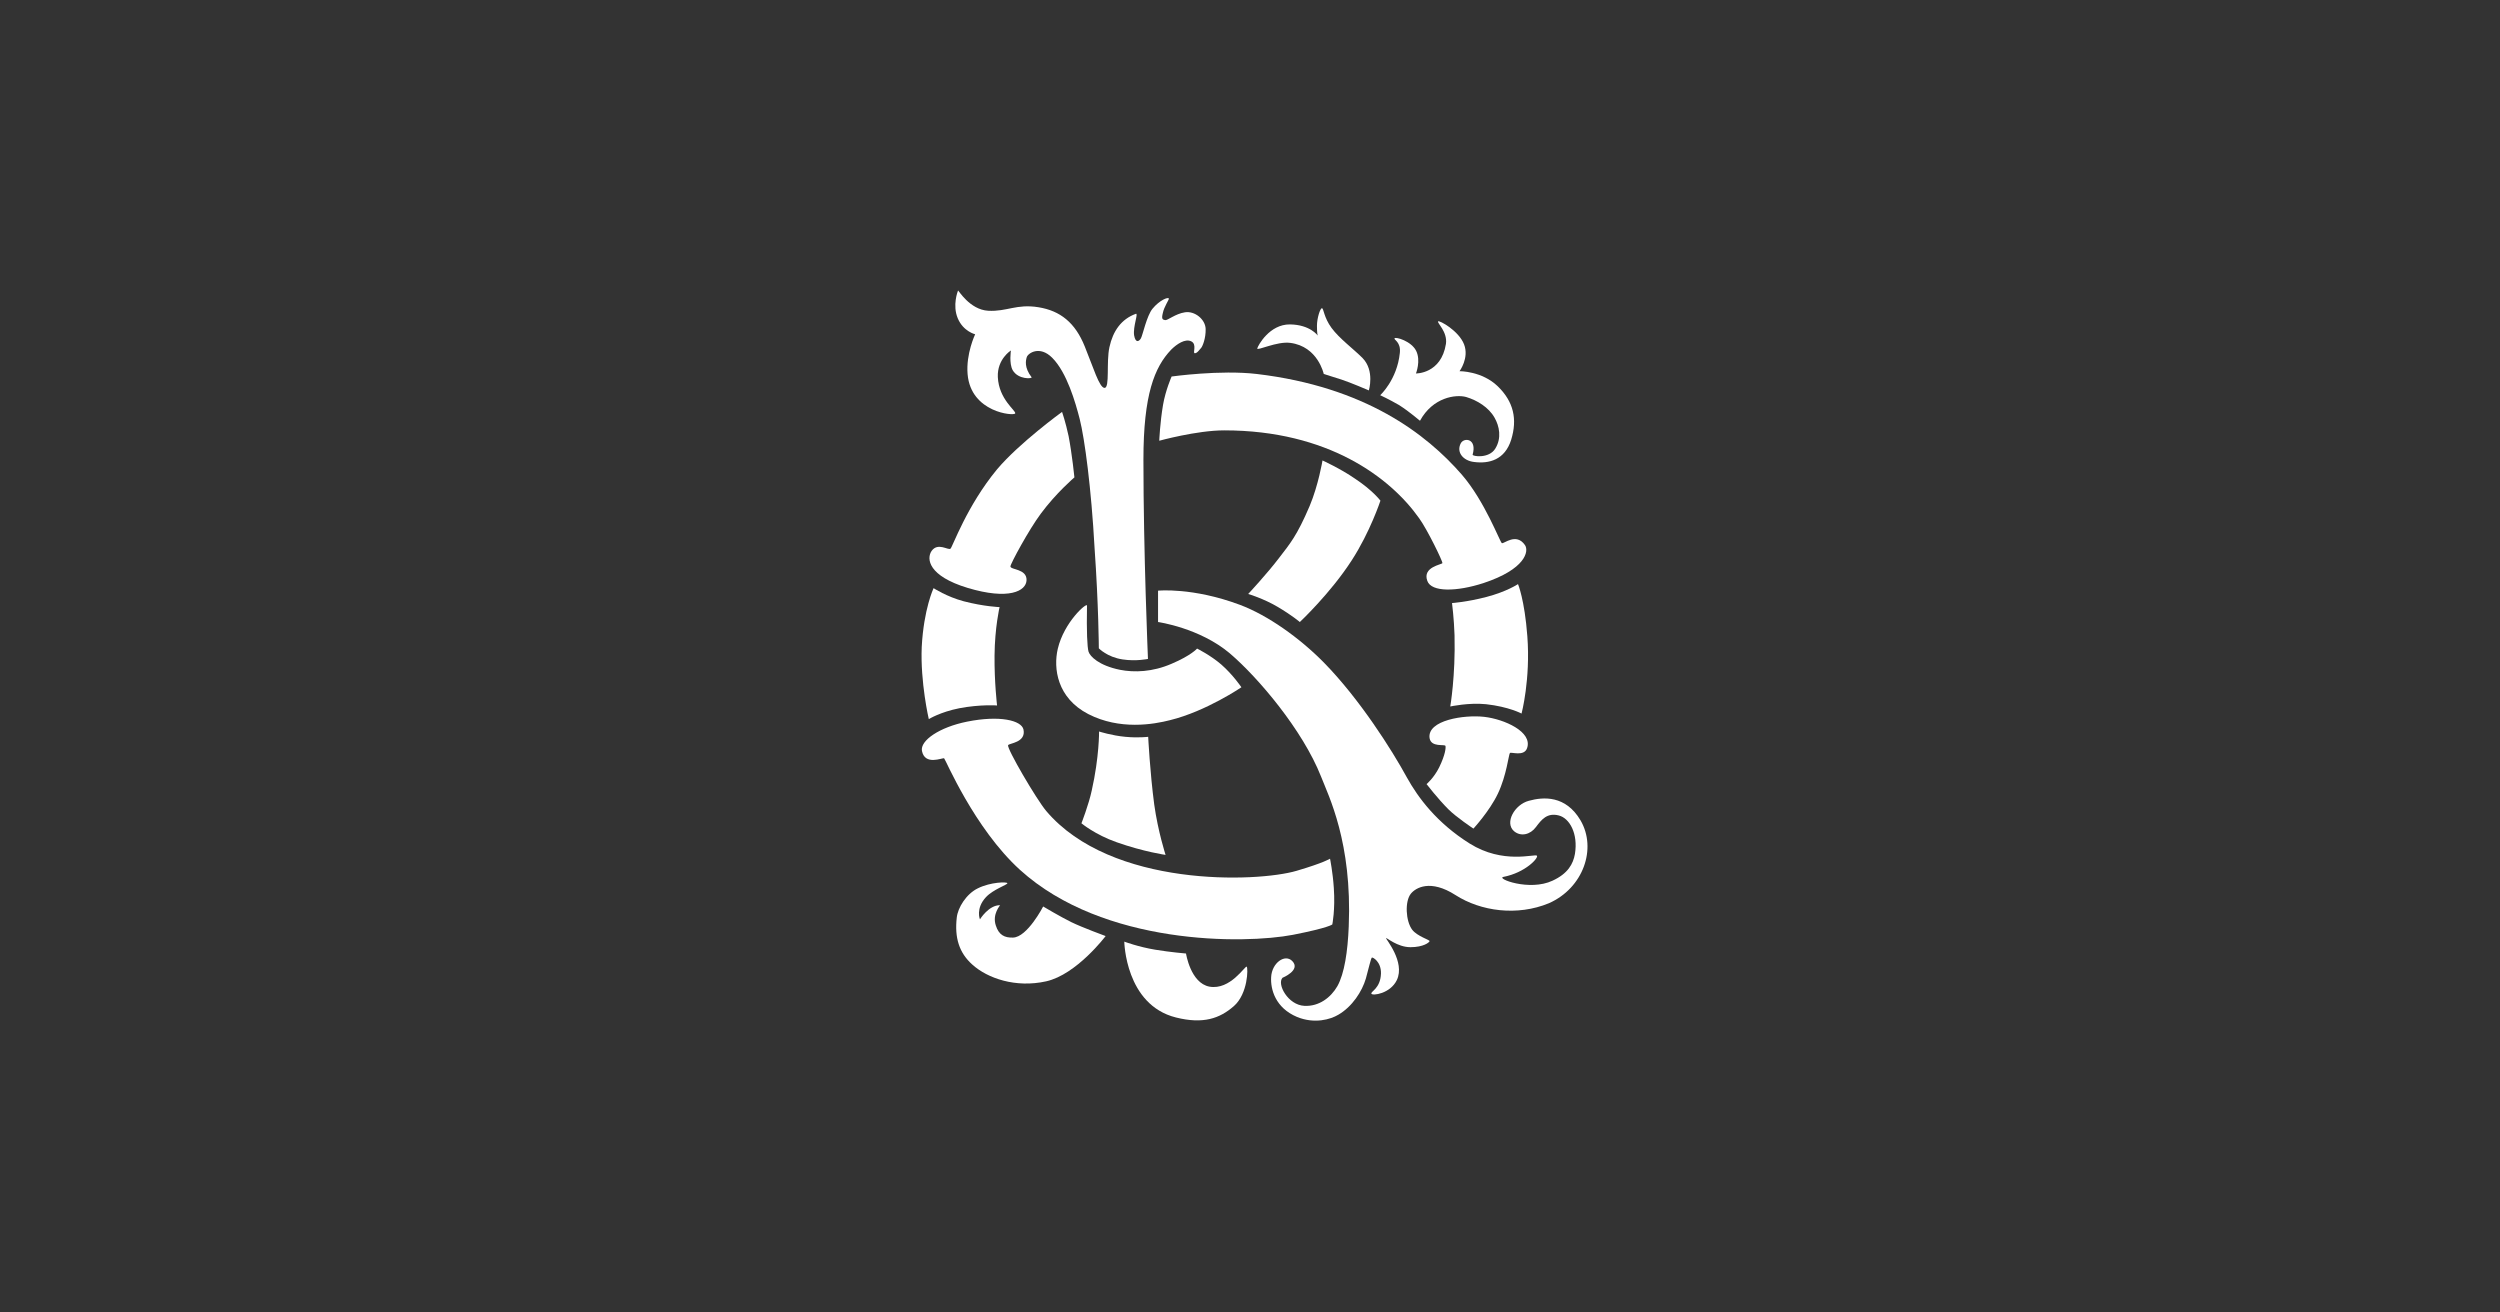
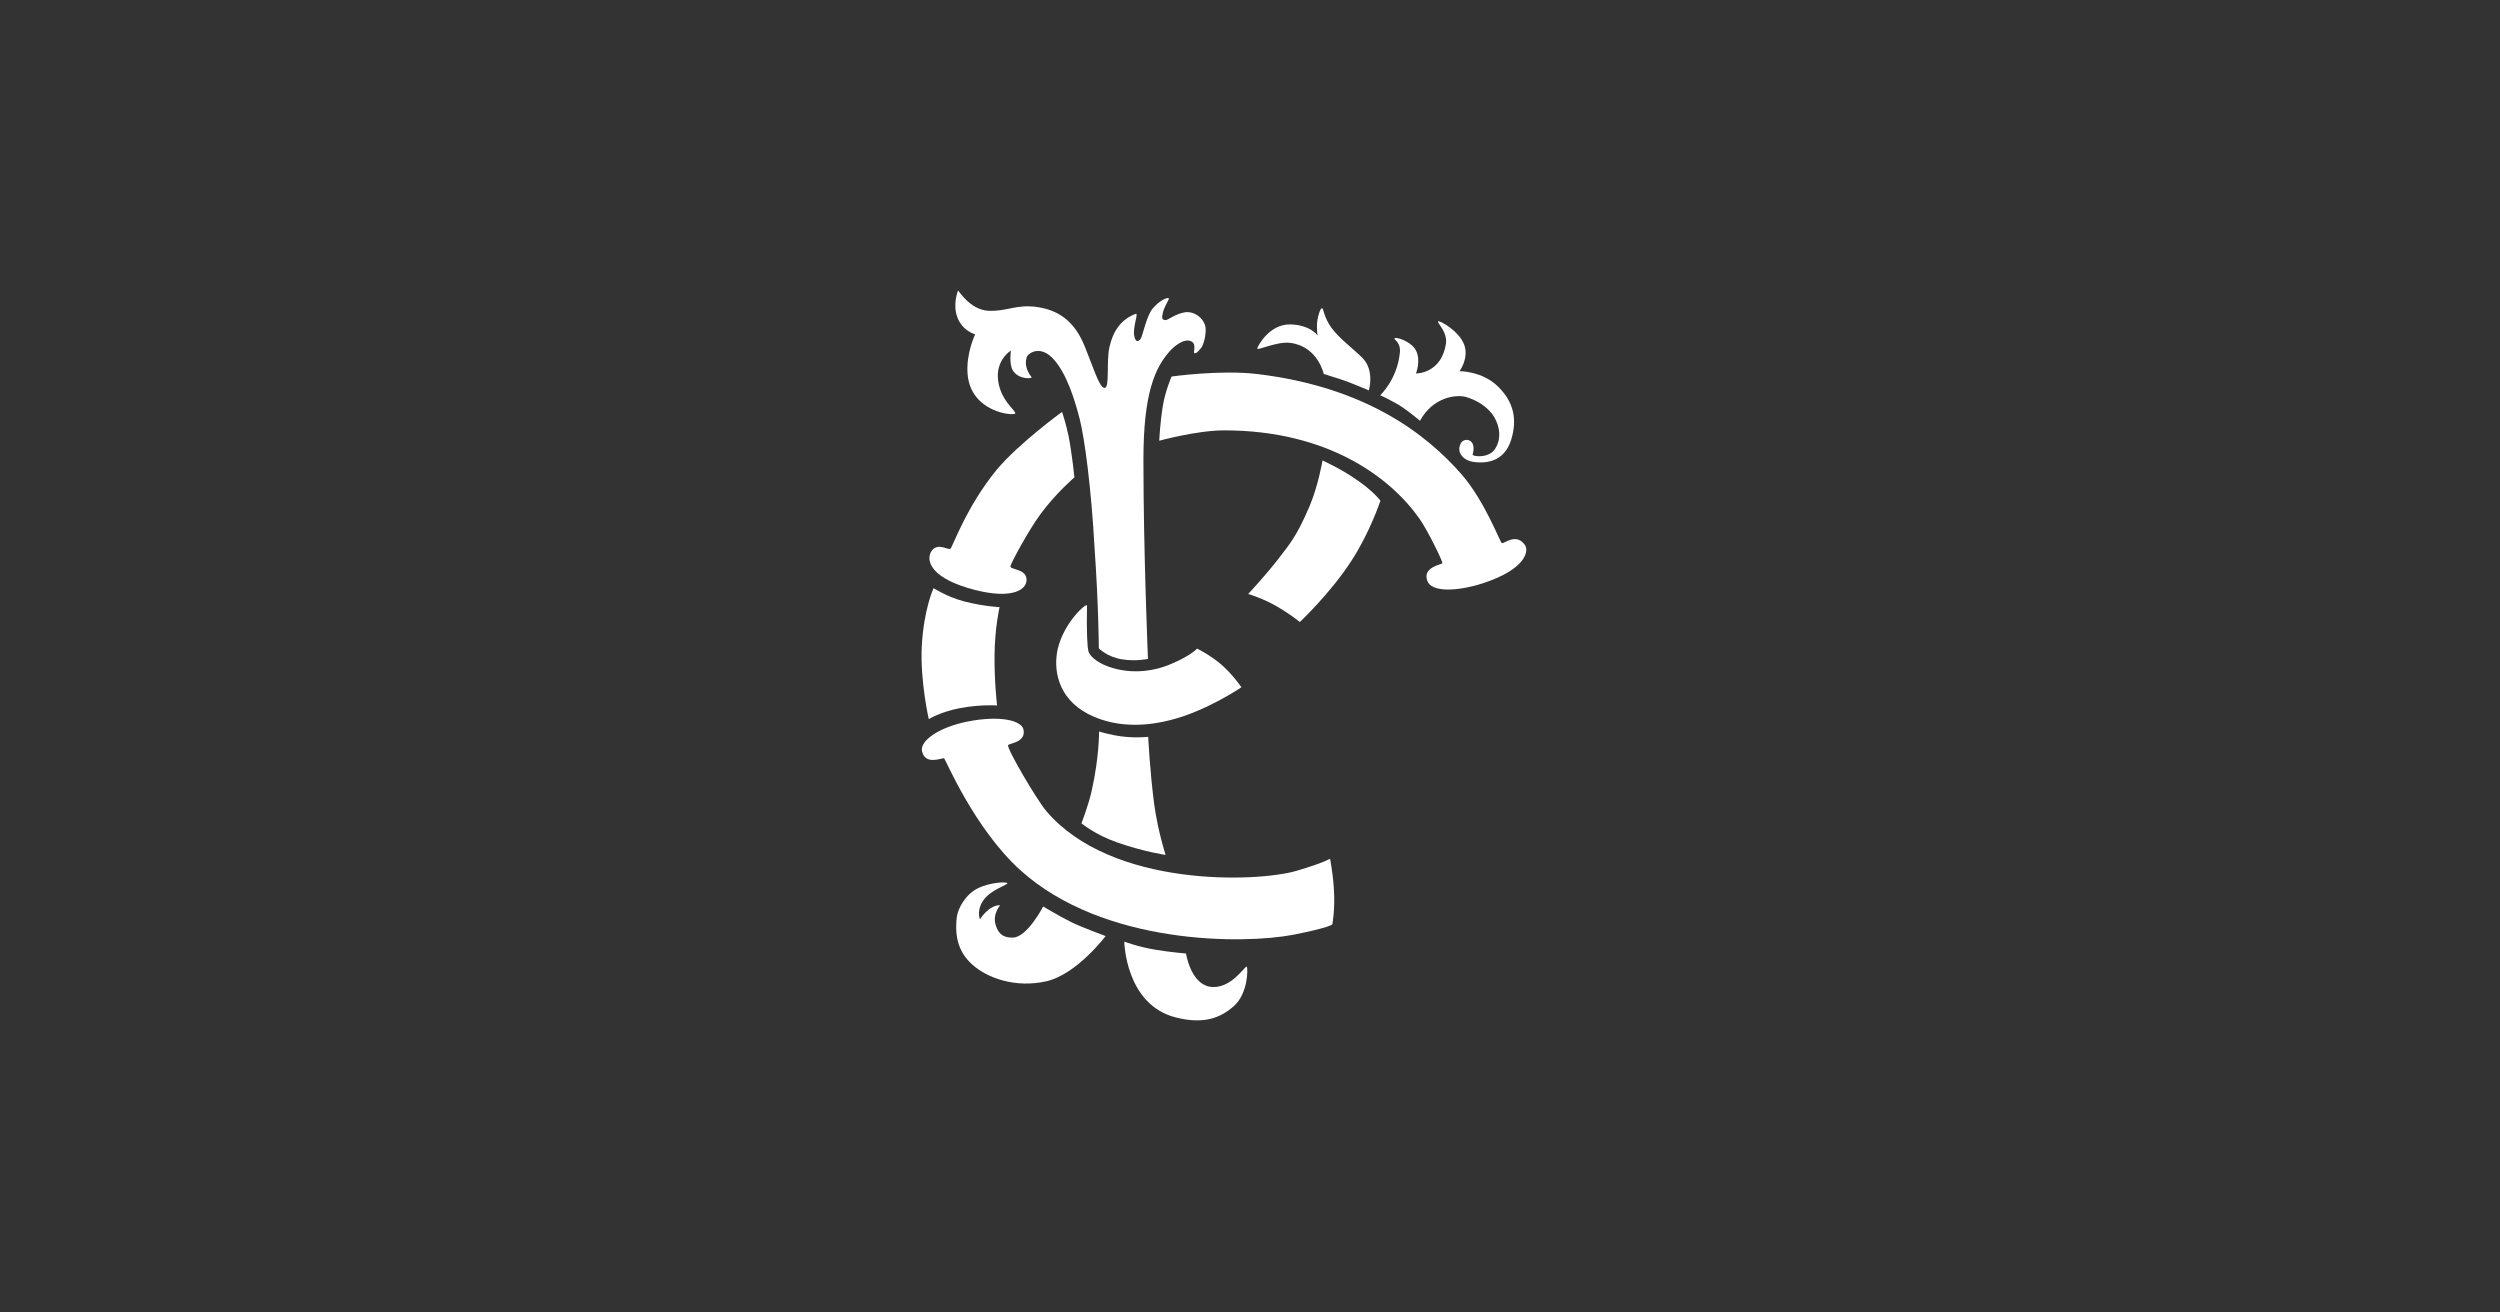
<svg xmlns="http://www.w3.org/2000/svg" width="200" height="105" viewBox="0 0 200 105" fill="none">
  <rect x="0" y="0" width="200" height="105" fill="#333333" stroke="none" />
  <path d="M86.376 33.519C86.033 32.184 85.348 29.797 84.179 28.624C83.171 27.612 82.245 28.259 82.144 28.563C82.063 28.826 81.922 29.392 82.527 30.181C82.607 30.302 81.459 30.384 81.015 29.615C80.713 29.069 80.874 28.037 80.874 28.037C80.874 28.037 79.766 28.725 79.826 30.161C79.907 31.961 81.297 32.851 81.217 33.074C81.136 33.296 77.67 33.013 77.408 29.938C77.267 28.3 78.013 26.742 78.013 26.742C78.013 26.742 77.065 26.52 76.622 25.468C76.179 24.416 76.622 23.304 76.642 23.243C76.662 23.182 77.569 24.78 79.061 24.861C80.552 24.942 81.317 24.295 83.071 24.578C84.824 24.861 86.013 25.812 86.779 27.713C87.444 29.332 87.948 31.051 88.371 31.031C88.794 31.011 88.492 28.968 88.754 27.774C89.036 26.479 89.701 25.529 90.87 25.104C91.091 25.023 90.628 26.136 90.728 26.823C90.849 27.491 91.132 27.309 91.273 27.066C91.414 26.823 91.736 25.266 92.2 24.699C92.764 24.012 93.469 23.728 93.509 23.89C93.53 23.971 93.127 24.538 93.026 25.043C92.905 25.529 93.006 25.569 93.207 25.61C93.409 25.65 94.013 25.104 94.799 24.983C95.585 24.861 96.431 25.549 96.452 26.318C96.472 27.086 96.19 27.734 96.089 27.835C95.968 27.956 95.787 28.259 95.585 28.259C95.384 28.259 95.787 27.552 95.303 27.309C94.819 27.066 94.134 27.531 93.691 27.976C92.361 29.372 91.474 31.557 91.474 36.776C91.474 44.199 91.837 52.715 91.837 52.715C91.837 52.715 90.89 52.918 89.822 52.756C88.572 52.574 87.907 51.866 87.907 51.866C87.907 51.866 87.887 48.387 87.565 43.835C87.303 39.061 86.779 35.117 86.376 33.519Z" fill="white" />
  <path d="M84.965 32.952C84.965 32.952 81.56 35.42 79.766 37.544C77.328 40.497 76.199 43.774 76.038 43.896C75.836 44.037 75.03 43.37 74.526 44.078C74.103 44.705 74.265 46.08 77.408 47.031C80.693 48.022 82.104 47.294 82.124 46.404C82.144 45.494 80.834 45.595 80.834 45.312C80.834 45.109 82.305 42.379 83.272 41.084C84.502 39.425 85.953 38.191 85.953 38.191C85.953 38.191 85.771 36.371 85.489 34.894C85.247 33.761 84.965 32.952 84.965 32.952Z" fill="white" />
  <path d="M74.686 47.052C74.686 47.052 75.734 47.739 77.105 48.104C78.737 48.528 79.966 48.569 79.966 48.569C79.966 48.569 79.584 50.187 79.563 52.453C79.543 54.556 79.765 56.438 79.765 56.438C79.765 56.438 78.435 56.337 76.742 56.66C75.21 56.964 74.304 57.53 74.304 57.53C74.304 57.53 73.618 54.597 73.739 51.745C73.901 48.711 74.686 47.052 74.686 47.052Z" fill="white" />
  <path d="M106.706 71.042C106.625 69.788 106.403 68.696 106.403 68.696C106.403 68.696 105.92 69.019 103.723 69.666C100.559 70.597 88.891 71.022 83.692 64.872C82.926 63.962 80.528 59.876 80.649 59.613C80.73 59.451 82.1 59.411 81.878 58.359C81.717 57.631 79.984 57.206 77.364 57.732C75.148 58.177 73.596 59.249 73.757 60.078C73.999 61.272 75.389 60.604 75.531 60.665C75.631 60.726 77.929 66.248 81.596 69.586C88.287 75.654 99.552 75.533 103.441 74.784C106.323 74.218 106.585 73.955 106.585 73.955C106.585 73.955 106.826 72.782 106.706 71.042Z" fill="white" />
-   <path d="M114.125 62.728C114.125 62.728 115.031 63.902 115.858 64.731C116.502 65.378 117.873 66.288 117.873 66.288C117.873 66.288 119.163 64.893 119.828 63.497C120.533 62.02 120.694 60.342 120.795 60.24C120.896 60.139 121.923 60.544 122.165 59.856C122.629 58.541 120.331 57.53 118.739 57.348C117.147 57.166 114.165 57.611 114.366 59.047C114.487 59.816 115.596 59.512 115.636 59.674C115.676 59.795 115.636 60.362 115.132 61.393C114.709 62.243 114.125 62.728 114.125 62.728Z" fill="white" />
-   <path d="M116.021 56.519C116.021 56.519 117.512 56.195 118.882 56.336C120.716 56.539 121.724 57.085 121.724 57.085C121.724 57.085 122.449 54.354 122.187 50.895C121.965 47.962 121.441 46.728 121.441 46.728C121.441 46.728 120.535 47.335 118.902 47.76C117.351 48.164 116.162 48.245 116.162 48.245C116.162 48.245 116.323 49.52 116.363 50.814C116.444 54.091 116.021 56.519 116.021 56.519Z" fill="white" />
  <path d="M122.002 43.613C121.297 42.581 120.309 43.532 120.148 43.451C119.987 43.35 118.798 40.113 116.944 37.969C114.102 34.712 109.226 30.95 100.54 29.918C97.618 29.575 93.729 30.121 93.729 30.121C93.729 30.121 93.245 31.213 93.043 32.386C92.802 33.802 92.741 35.259 92.741 35.259C92.741 35.259 95.744 34.429 97.94 34.429C106.243 34.429 111.241 38.212 113.538 41.469C114.183 42.359 115.432 44.928 115.392 45.049C115.352 45.17 113.78 45.352 114.183 46.465C114.505 47.395 116.561 47.335 118.677 46.647C122.042 45.535 122.324 44.098 122.002 43.613Z" fill="white" />
  <path d="M86.96 48.447C86.96 48.164 85.126 49.762 84.622 51.906C84.259 53.464 84.562 55.83 87.061 57.125C89.579 58.42 92.28 57.954 93.61 57.611C96.492 56.903 99.313 54.981 99.313 54.981C99.313 54.981 98.628 53.969 97.701 53.16C96.834 52.412 95.766 51.886 95.766 51.886C95.766 51.886 95.303 52.432 93.731 53.1C92.199 53.767 90.728 53.808 89.6 53.585C87.907 53.241 87.202 52.513 87.081 52.129C86.98 51.764 86.919 50.531 86.96 48.447Z" fill="white" />
  <path d="M113.6 33.66C114.627 31.779 116.461 31.536 117.287 31.759C118.174 32.022 119.101 32.588 119.565 33.417C119.947 34.085 120.149 35.035 119.625 35.885C119.121 36.715 117.771 36.512 117.811 36.371C118.174 35.076 117.126 34.975 116.864 35.46C116.481 36.188 117.066 36.856 117.912 36.957C119.121 37.119 120.391 36.795 120.895 35.177C121.398 33.539 121.096 32.143 119.827 30.909C118.557 29.675 116.763 29.695 116.763 29.695C116.763 29.695 117.549 28.643 117.126 27.551C116.703 26.459 115.151 25.609 115.05 25.71C114.93 25.811 115.816 26.54 115.675 27.511C115.292 29.918 113.277 29.877 113.277 29.877C113.277 29.877 113.68 28.866 113.297 28.077C112.914 27.288 111.645 26.924 111.564 27.066C111.484 27.187 112.088 27.349 111.987 28.239C111.766 30.383 110.416 31.617 110.416 31.617C110.416 31.617 111.121 31.941 111.927 32.406C112.814 32.972 113.6 33.68 113.6 33.66Z" fill="white" />
  <path d="M91.855 58.945C91.855 58.945 91.07 59.046 90.022 58.945C88.933 58.844 87.926 58.52 87.926 58.52C87.926 58.52 87.946 60.543 87.341 63.234C87.1 64.367 86.515 65.863 86.515 65.863C86.515 65.863 87.603 66.774 89.336 67.38C91.513 68.149 93.246 68.392 93.246 68.392C93.246 68.392 92.641 66.531 92.339 64.367C91.996 61.777 91.855 58.945 91.855 58.945Z" fill="white" />
  <path d="M88.451 74.885C88.451 74.885 86.133 77.96 83.695 78.506C81.256 79.052 78.999 78.263 77.79 77.171C76.722 76.22 76.359 75.007 76.541 73.409C76.621 72.62 77.306 71.507 78.234 71.062C79.261 70.556 80.571 70.536 80.591 70.657C80.611 70.779 79.463 71.143 78.878 71.77C78.032 72.68 78.395 73.55 78.395 73.55C78.395 73.55 79.1 72.397 80.007 72.417C80.027 72.417 79.362 73.125 79.664 74.036C79.906 74.804 80.37 75.027 81.035 75.007C82.183 74.986 83.453 72.519 83.453 72.519C83.453 72.519 84.843 73.348 85.71 73.773C86.576 74.197 88.451 74.885 88.451 74.885Z" fill="white" />
-   <path d="M126.438 65.621C125.249 63.618 123.476 63.74 122.307 64.063C121.159 64.367 120.353 65.823 121.118 66.491C121.662 66.956 122.428 66.774 122.872 66.167C123.315 65.58 123.758 64.994 124.705 65.237C125.572 65.459 126.257 66.693 125.995 68.311C125.854 69.12 125.431 69.889 124.202 70.455C122.348 71.325 119.647 70.273 120.272 70.152C122.045 69.808 123.113 68.615 122.952 68.453C122.771 68.291 120.252 69.161 117.572 67.482C114.932 65.823 113.44 63.8 112.554 62.202C111.365 60.018 108.765 55.911 105.904 52.998C103.949 51.016 101.41 49.216 99.193 48.386C95.404 46.97 92.644 47.254 92.644 47.254V49.762C92.644 49.762 95.969 50.227 98.387 52.27C100.644 54.192 104.211 58.399 105.682 62.121C106.286 63.679 108.181 67.381 107.899 74.117C107.818 76.119 107.556 77.879 106.992 78.891C106.468 79.801 105.521 80.529 104.352 80.468C103.042 80.408 102.135 78.729 102.599 78.223C102.599 78.223 104.09 77.616 103.385 76.888C102.8 76.281 101.752 77.029 101.692 78.162C101.631 79.153 102.034 80.63 103.767 81.358C105.158 81.925 106.428 81.561 107.072 81.176C108.181 80.529 108.967 79.315 109.269 78.284C109.491 77.495 109.672 76.645 109.753 76.605C109.813 76.564 110.498 76.928 110.478 77.879C110.438 79.093 109.632 79.315 109.712 79.497C109.793 79.679 111.224 79.497 111.748 78.405C112.433 76.949 110.841 75.108 110.881 75.047C110.921 74.987 111.788 75.775 112.836 75.775C113.884 75.775 114.347 75.391 114.367 75.29C114.388 75.189 113.38 74.906 112.977 74.38C112.453 73.692 112.372 72.094 112.876 71.487C113.259 71.022 114.428 70.314 116.443 71.608C118.458 72.903 121.38 73.308 123.919 72.256C126.66 71.042 127.768 67.886 126.438 65.621Z" fill="white" />
  <path d="M109.508 31.233C109.508 31.233 109.991 29.655 109.004 28.643C108.258 27.895 107.15 27.086 106.525 26.236C105.9 25.387 105.9 24.679 105.759 24.659C105.618 24.638 105.356 25.448 105.356 26.075C105.356 26.702 105.417 26.843 105.417 26.843C105.417 26.843 104.812 25.973 103.2 25.953C101.568 25.933 100.641 27.632 100.58 27.875C100.54 28.097 102.152 27.288 103.22 27.43C105.437 27.713 105.9 29.918 105.9 29.918C105.9 29.918 106.586 30.14 107.311 30.363C108.057 30.606 109.508 31.233 109.508 31.233Z" fill="white" />
  <path d="M105.8 36.836C105.8 36.836 105.478 38.799 104.773 40.477C103.745 42.885 103.201 43.492 102.334 44.624C101.367 45.899 99.856 47.517 99.856 47.517C99.856 47.517 101.085 47.881 102.213 48.549C103.342 49.216 103.987 49.762 103.987 49.762C103.987 49.762 106.445 47.456 108.138 44.827C109.609 42.561 110.435 40.053 110.435 40.053C110.435 40.053 109.811 39.223 108.4 38.293C107.231 37.484 105.8 36.836 105.8 36.836Z" fill="white" />
  <path d="M89.943 75.33C89.943 75.33 90.024 80.387 94.075 81.398C96.251 81.945 97.581 81.48 98.71 80.488C99.838 79.497 99.858 77.434 99.737 77.333C99.616 77.231 98.427 79.234 96.755 78.931C95.243 78.647 94.881 76.281 94.881 76.281C94.881 76.281 93.651 76.18 92.422 75.977C91.072 75.755 89.943 75.33 89.943 75.33Z" fill="white" />
</svg>